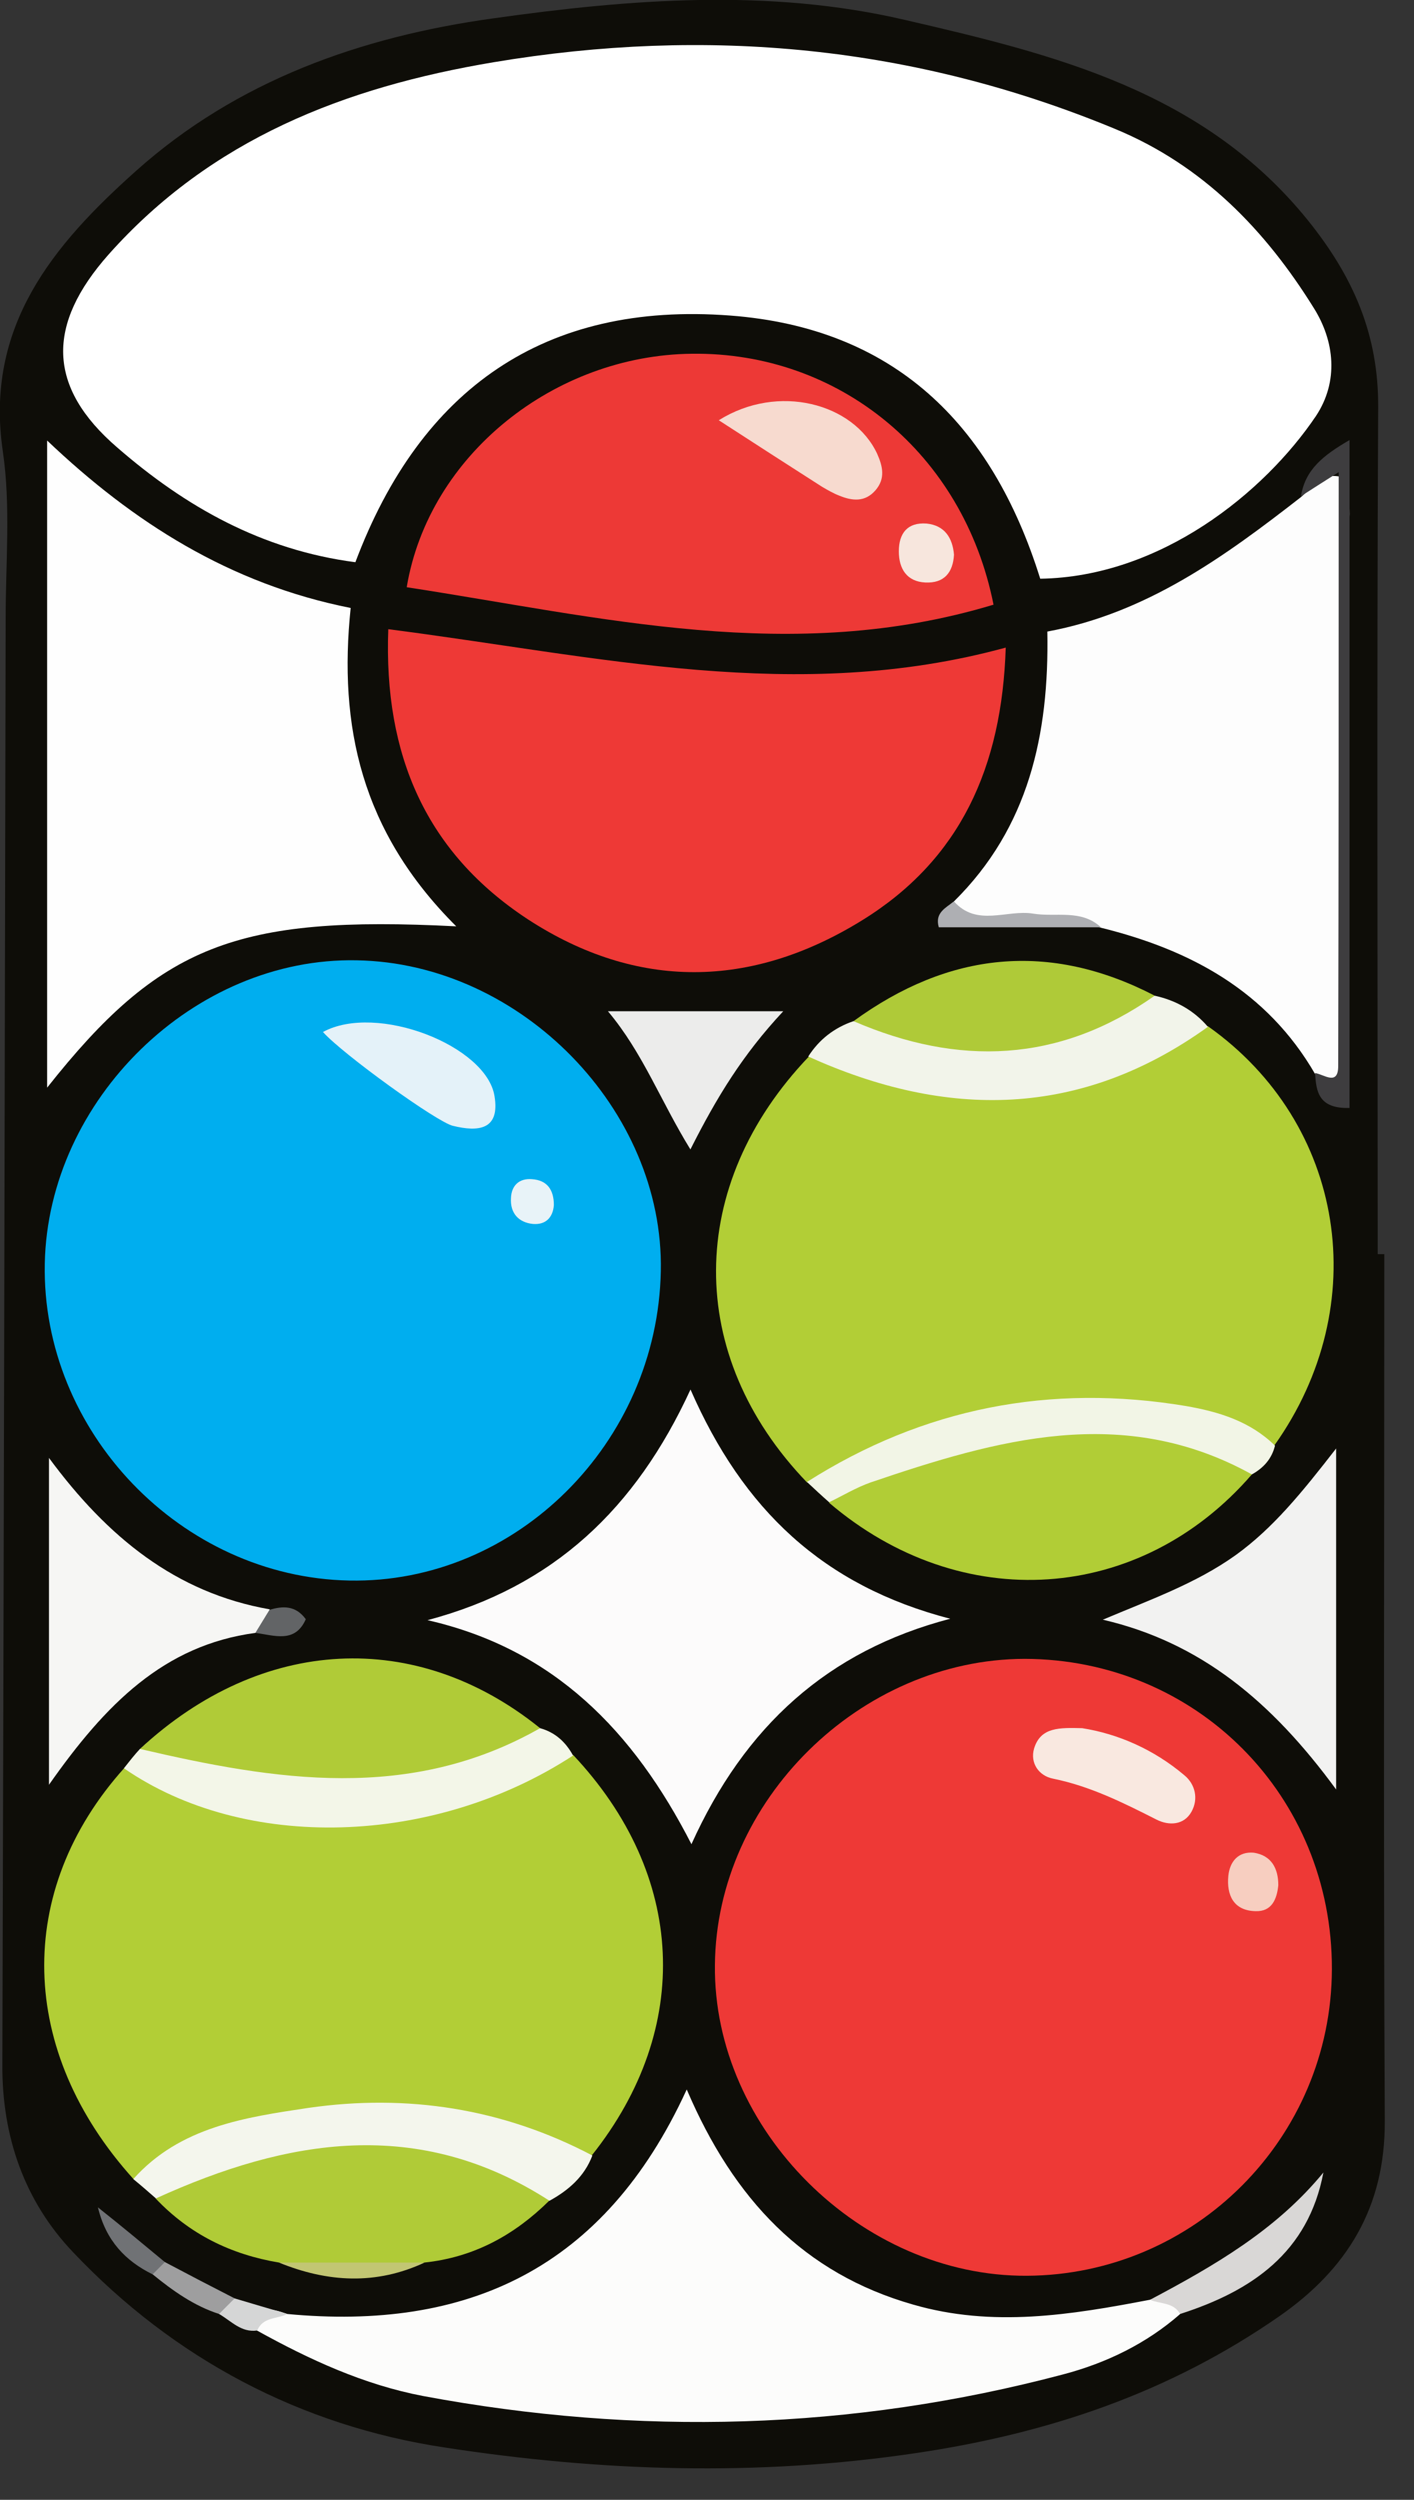
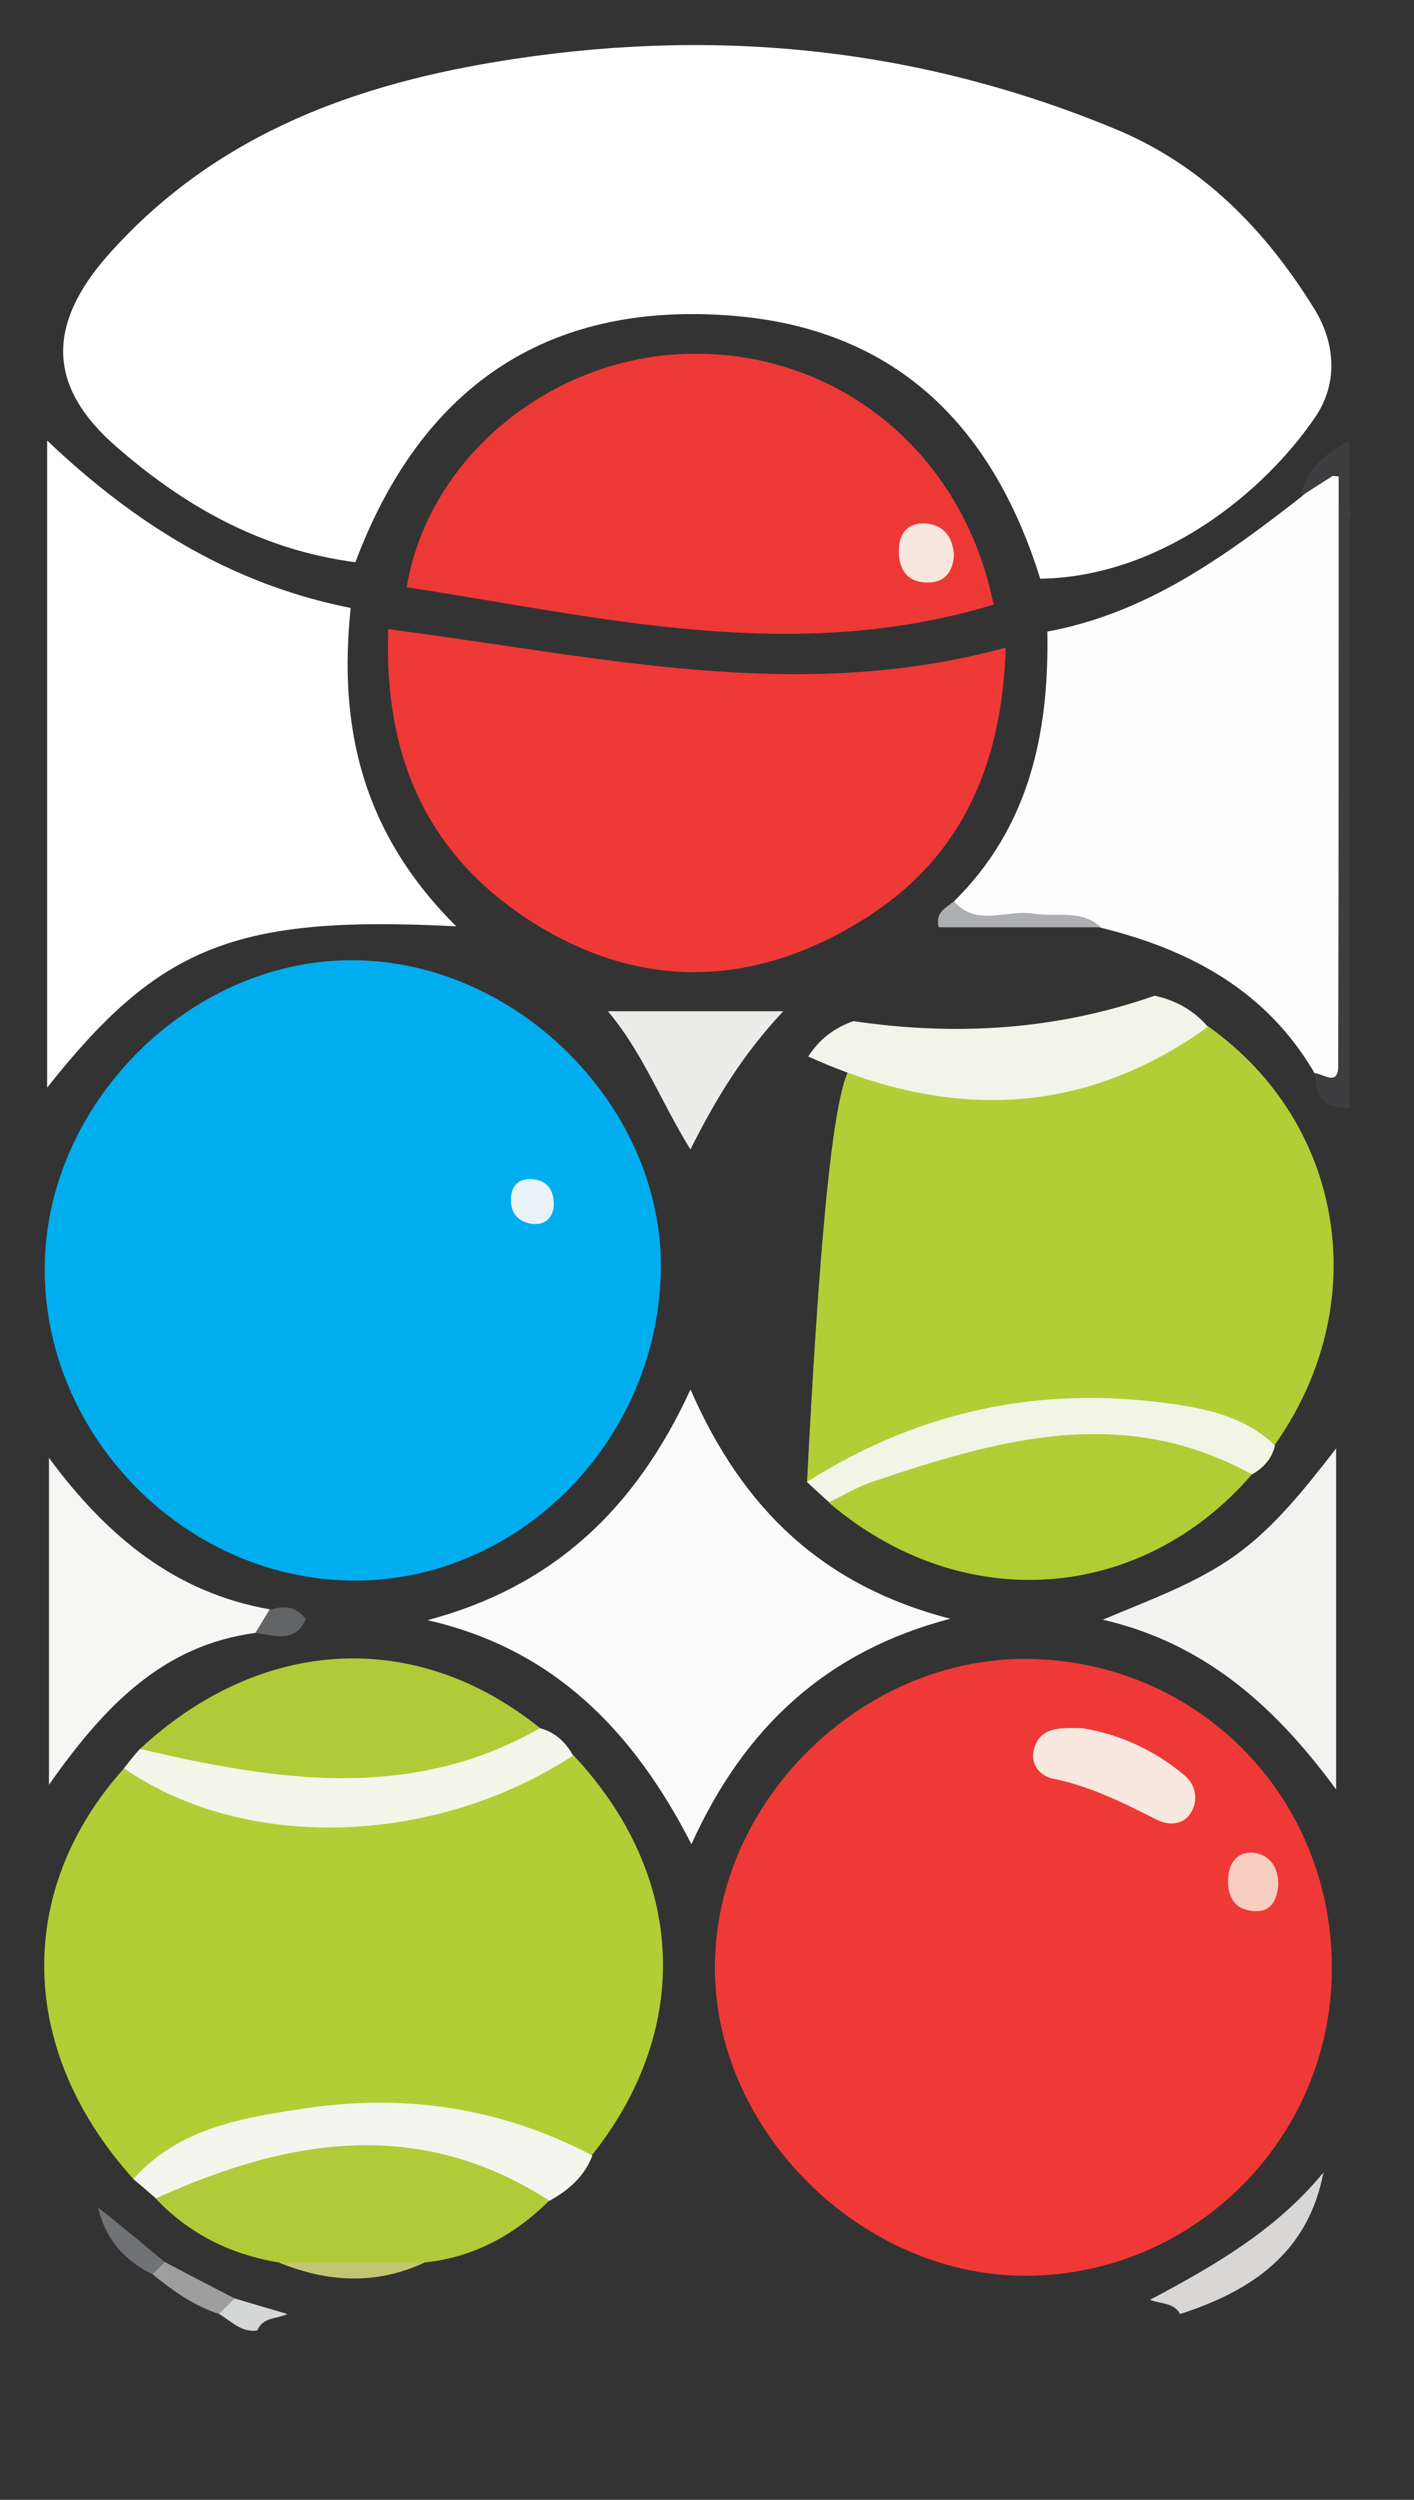
<svg xmlns="http://www.w3.org/2000/svg" width="30" height="53" viewBox="0 0 30 53" fill="none">
  <rect x="0" y="0" width="30" height="53" fill="#333333" stroke="none" />
  <g clip-path="url(#clip0)">
-     <path d="M29.37 26.59C29.37 32.72 29.35 38.84 29.38 44.97C29.39 46.8 28.58 48.11 27.14 49.11C24.82 50.72 22.27 51.59 19.43 52.01C16.06 52.51 12.74 52.4 9.43 51.89C6.38 51.43 3.69 50.01 1.55 47.75C0.52 46.67 0.04 45.3 0.05 43.77C0.08 33.56 0.1 23.33 0.12 13.1C0.12 11.92 0.23 10.73 0.06 9.57C-0.33 6.92 1.13 5.19 2.89 3.62C5.03 1.71 7.65 0.78 10.46 0.39C13.37 -0.02 16.31 -0.25 19.19 0.42C22.35 1.15 25.52 1.92 27.74 4.66C28.71 5.86 29.25 7.09 29.24 8.64C29.21 14.62 29.23 20.61 29.23 26.59C29.28 26.59 29.32 26.59 29.37 26.59Z" fill="#0E0D08" />
    <path d="M22.07 12.27C21.04 8.97 18.95 6.95 15.49 6.69C11.55 6.39 8.92 8.25 7.54 11.92C5.55 11.66 3.93 10.74 2.49 9.49C0.99 8.2 0.99 6.88 2.3 5.4C4.48 2.95 7.31 1.85 10.47 1.32C15.01 0.56 19.39 0.97 23.65 2.73C25.52 3.5 26.85 4.88 27.88 6.54C28.31 7.23 28.41 8.08 27.92 8.82C26.82 10.45 24.62 12.23 22.07 12.27Z" fill="white" />
    <path d="M28.258 41.75C28.248 45.33 25.348 48.23 21.788 48.25C18.268 48.27 15.128 45.15 15.168 41.66C15.198 38.18 18.248 35.18 21.738 35.17C25.388 35.18 28.268 38.07 28.258 41.75Z" fill="#EE3936" />
    <path d="M14.02 26.95C13.95 30.6 10.94 33.58 7.41 33.51C3.84 33.44 0.88 30.35 0.95 26.79C1.02 23.31 4.12 20.29 7.57 20.36C11.05 20.42 14.09 23.53 14.02 26.95Z" fill="#00AEEF" />
-     <path d="M17.122 31.43C14.531 28.74 14.552 25.13 17.162 22.4C17.591 22.25 18.002 22.35 18.401 22.49C20.532 23.27 22.572 23.02 24.552 22C24.901 21.82 25.252 21.72 25.631 21.76C28.541 23.82 29.151 27.67 27.041 30.64C26.701 30.71 26.392 30.6 26.081 30.49C23.602 29.64 21.201 29.95 18.852 30.96C18.291 31.21 17.771 31.54 17.122 31.43Z" fill="#B2CE36" />
+     <path d="M17.122 31.43C17.591 22.25 18.002 22.35 18.401 22.49C20.532 23.27 22.572 23.02 24.552 22C24.901 21.82 25.252 21.72 25.631 21.76C28.541 23.82 29.151 27.67 27.041 30.64C26.701 30.71 26.392 30.6 26.081 30.49C23.602 29.64 21.201 29.95 18.852 30.96C18.291 31.21 17.771 31.54 17.122 31.43Z" fill="#B2CE36" />
    <path d="M2.832 46.2C0.382 43.49 0.302 40.09 2.632 37.49C4.092 37.76 5.462 38.37 7.012 38.27C8.382 38.19 9.722 38.15 10.941 37.46C11.322 37.25 11.732 37.17 12.162 37.21C14.552 39.75 14.701 43 12.562 45.69C11.582 45.88 10.732 45.35 9.822 45.17C7.592 44.73 5.512 45.04 3.512 46.04C3.292 46.15 3.072 46.22 2.832 46.2Z" fill="#B2CE36" />
    <path d="M8.238 13.34C12.688 13.91 16.908 14.94 21.338 13.73C21.258 16.26 20.378 18.23 18.278 19.52C15.938 20.96 13.518 21 11.198 19.49C9.048 18.08 8.138 16.02 8.238 13.34Z" fill="#EE3936" />
    <path d="M9.68 19.64C5.01 19.4 3.39 20.04 1 23.06C1 18.4 1 13.94 1 9.34C2.82 11.07 4.87 12.38 7.44 12.89C7.18 15.39 7.66 17.63 9.68 19.64Z" fill="#FEFEFE" />
    <path d="M20.241 19.11C21.821 17.55 22.261 15.58 22.221 13.39C24.331 13 25.981 11.8 27.601 10.54C27.841 10.34 28.011 10.01 28.451 10.11C28.751 10.61 28.591 11.18 28.591 11.71C28.611 15.22 28.601 18.73 28.591 22.24C28.591 22.65 28.771 23.42 27.901 22.77C26.881 21.01 25.261 20.14 23.361 19.67C22.551 19.4 21.721 19.61 20.901 19.53C20.621 19.49 20.201 19.66 20.241 19.11Z" fill="#FDFDFD" />
-     <path d="M25.04 49.06C24.32 49.69 23.47 50.1 22.56 50.34C18.07 51.53 13.54 51.65 8.98 50.8C7.72 50.56 6.57 50.03 5.45 49.41C5.43 48.87 5.74 48.93 6.09 49.06C9.9 49.42 12.82 48.12 14.57 44.3C15.57 46.64 17.06 48.2 19.37 48.86C21.06 49.35 22.72 49.08 24.39 48.76C24.7 48.68 25.02 48.56 25.04 49.06Z" fill="#FCFCFB" />
    <path d="M21.079 12.82C16.809 14.11 12.739 13.08 8.629 12.45C9.099 9.64 11.769 7.53 14.679 7.5C17.789 7.46 20.439 9.6 21.079 12.82Z" fill="#ED3936" />
    <path d="M14.65 29.46C15.76 32 17.46 33.62 20.16 34.32C17.56 35 15.8 36.6 14.67 39.1C13.44 36.7 11.75 34.96 9.07 34.35C11.75 33.64 13.49 31.98 14.65 29.46Z" fill="#FCFBFB" />
    <path d="M26.56 31.26C24.19 34 20.39 34.25 17.59 31.86C17.69 31.58 17.89 31.39 18.16 31.27C20.44 30.19 22.8 29.71 25.31 30.31C25.85 30.44 26.44 30.55 26.56 31.26Z" fill="#B1CD36" />
    <path d="M5.921 47.97C4.901 47.8 4.021 47.37 3.301 46.61C4.491 45.08 6.281 45.26 7.901 45.1C8.811 45.01 9.751 45.32 10.631 45.66C11.101 45.84 11.621 46.01 11.651 46.66C10.911 47.39 10.051 47.86 9.001 47.97C7.981 48.17 6.951 48.17 5.921 47.97Z" fill="#B0CB37" />
    <path d="M2.969 37.08C5.549 34.69 8.829 34.52 11.459 36.64C11.459 37.26 10.919 37.38 10.509 37.54C8.159 38.44 5.799 38.17 3.439 37.55C3.219 37.48 3.029 37.33 2.969 37.08Z" fill="#B0CB37" />
    <path d="M23.398 34.34C24.418 33.91 25.378 33.57 26.218 32.97C27.008 32.4 27.618 31.65 28.348 30.71C28.348 33.2 28.348 35.41 28.348 37.94C26.978 36.07 25.468 34.82 23.398 34.34Z" fill="#F2F2F1" />
    <path d="M5.419 34.62C3.479 34.88 2.239 36.13 1.039 37.84C1.039 35.45 1.039 33.28 1.039 30.91C2.279 32.59 3.729 33.77 5.719 34.12C5.929 34.48 5.629 34.52 5.419 34.62Z" fill="#F6F6F4" />
    <path d="M11.658 46.66C8.888 44.87 6.098 45.34 3.308 46.61C3.148 46.47 2.988 46.33 2.828 46.2C3.818 45.09 5.208 44.89 6.548 44.69C8.638 44.39 10.668 44.7 12.568 45.7C12.398 46.15 12.058 46.44 11.658 46.66Z" fill="#F4F6ED" />
    <path d="M2.969 37.08C5.839 37.75 8.699 38.21 11.459 36.64C11.779 36.73 11.999 36.93 12.159 37.22C9.199 39.15 5.189 39.26 2.629 37.49C2.739 37.35 2.849 37.21 2.969 37.08Z" fill="#F3F6E8" />
    <path d="M25.628 21.77C22.928 23.71 20.088 23.73 17.148 22.4C17.378 22.04 17.698 21.79 18.108 21.65C20.278 21.97 22.418 21.84 24.498 21.11C24.948 21.21 25.328 21.42 25.628 21.77Z" fill="#F2F4EA" />
-     <path d="M24.499 21.11C22.469 22.54 20.329 22.61 18.109 21.65C20.129 20.18 22.259 19.95 24.499 21.11Z" fill="#AFCA38" />
    <path d="M26.561 31.26C23.831 29.75 21.151 30.52 18.471 31.43C18.161 31.54 17.881 31.71 17.591 31.85C17.431 31.71 17.271 31.56 17.121 31.42C19.591 29.85 22.281 29.33 25.161 29.81C25.851 29.93 26.521 30.13 27.051 30.65C26.981 30.93 26.811 31.12 26.561 31.26Z" fill="#F2F5E6" />
    <path d="M16.618 21.44C15.758 22.36 15.208 23.26 14.648 24.37C14.008 23.33 13.638 22.32 12.898 21.44C14.068 21.44 15.238 21.44 16.618 21.44Z" fill="#ECECEB" />
    <path d="M27.902 22.75C28.092 22.78 28.392 23.03 28.392 22.6C28.402 18.44 28.402 14.28 28.402 10.01C28.052 10.23 27.822 10.38 27.602 10.52C27.692 9.95 28.082 9.65 28.632 9.33C28.632 14.1 28.632 18.79 28.632 23.49C27.982 23.51 27.922 23.15 27.902 22.75Z" fill="#3E3D3F" />
    <path d="M25.038 49.06C24.898 48.81 24.618 48.85 24.398 48.76C25.758 48.04 27.078 47.28 28.078 46.06C27.758 47.75 26.568 48.57 25.038 49.06Z" fill="#D9D7D6" />
    <path d="M20.238 19.11C20.728 19.66 21.358 19.28 21.918 19.37C22.398 19.45 22.938 19.27 23.358 19.66C22.208 19.66 21.068 19.66 19.918 19.66C19.828 19.35 20.068 19.25 20.238 19.11Z" fill="#AEAFB3" />
    <path d="M4.649 49.06C4.119 48.89 3.669 48.57 3.239 48.22C3.159 47.97 3.199 47.84 3.499 47.96C3.989 48.22 4.489 48.48 4.979 48.73C4.989 48.95 4.799 48.98 4.649 49.06Z" fill="#9E9E9F" />
    <path d="M5.918 47.97C6.948 47.97 7.978 47.97 9.008 47.97C7.978 48.45 6.948 48.39 5.918 47.97Z" fill="#C2C673" />
    <path d="M3.498 47.96C3.408 48.05 3.328 48.13 3.238 48.22C2.668 47.94 2.248 47.51 2.078 46.8C2.558 47.18 3.028 47.57 3.498 47.96Z" fill="#707275" />
    <path d="M5.418 34.62C5.518 34.46 5.618 34.29 5.718 34.13C5.998 34.05 6.268 34.03 6.488 34.33C6.258 34.85 5.818 34.67 5.418 34.62Z" fill="#626466" />
    <path d="M4.648 49.06C4.758 48.95 4.868 48.84 4.978 48.73C5.348 48.84 5.718 48.95 6.098 49.06C5.878 49.17 5.578 49.12 5.458 49.41C5.118 49.46 4.908 49.21 4.648 49.06Z" fill="#D5D6D6" />
    <path d="M22.96 36.64C23.72 36.76 24.48 37.09 25.13 37.64C25.36 37.83 25.43 38.14 25.28 38.41C25.12 38.7 24.8 38.71 24.54 38.58C23.83 38.22 23.13 37.87 22.34 37.71C22.04 37.65 21.85 37.38 21.94 37.07C22.08 36.61 22.49 36.63 22.96 36.64Z" fill="#F9E8E0" />
    <path d="M27.121 39.97C27.091 40.27 26.981 40.53 26.641 40.52C26.171 40.51 26.021 40.18 26.061 39.77C26.091 39.47 26.271 39.25 26.601 39.28C26.981 39.34 27.121 39.62 27.121 39.97Z" fill="#F7CEC0" />
-     <path d="M6.852 21.88C7.992 21.26 10.322 22.17 10.492 23.24C10.612 23.96 10.142 24 9.612 23.87C9.282 23.8 7.272 22.35 6.852 21.88Z" fill="#E4F2F9" />
    <path d="M11.751 25.55C11.731 25.82 11.571 25.97 11.311 25.95C11.001 25.92 10.821 25.72 10.841 25.4C10.851 25.13 11.021 24.98 11.281 25C11.621 25.02 11.751 25.24 11.751 25.55Z" fill="#E8F3F8" />
-     <path d="M15.25 8.91C16.51 8.12 18.11 8.55 18.61 9.62C18.73 9.89 18.79 10.15 18.57 10.4C18.35 10.65 18.08 10.62 17.81 10.51C17.68 10.46 17.56 10.39 17.44 10.32C16.75 9.88 16.07 9.44 15.25 8.91Z" fill="#F7DACF" />
    <path d="M20.24 11.76C20.22 12.14 20.03 12.37 19.63 12.35C19.24 12.33 19.07 12.06 19.07 11.69C19.07 11.31 19.25 11.07 19.66 11.1C20.04 11.14 20.21 11.4 20.24 11.76Z" fill="#F7E6DD" />
  </g>
  <defs>
    <clipPath id="clip0">
      <rect width="29.39" height="52.34" fill="white" />
    </clipPath>
  </defs>
</svg>